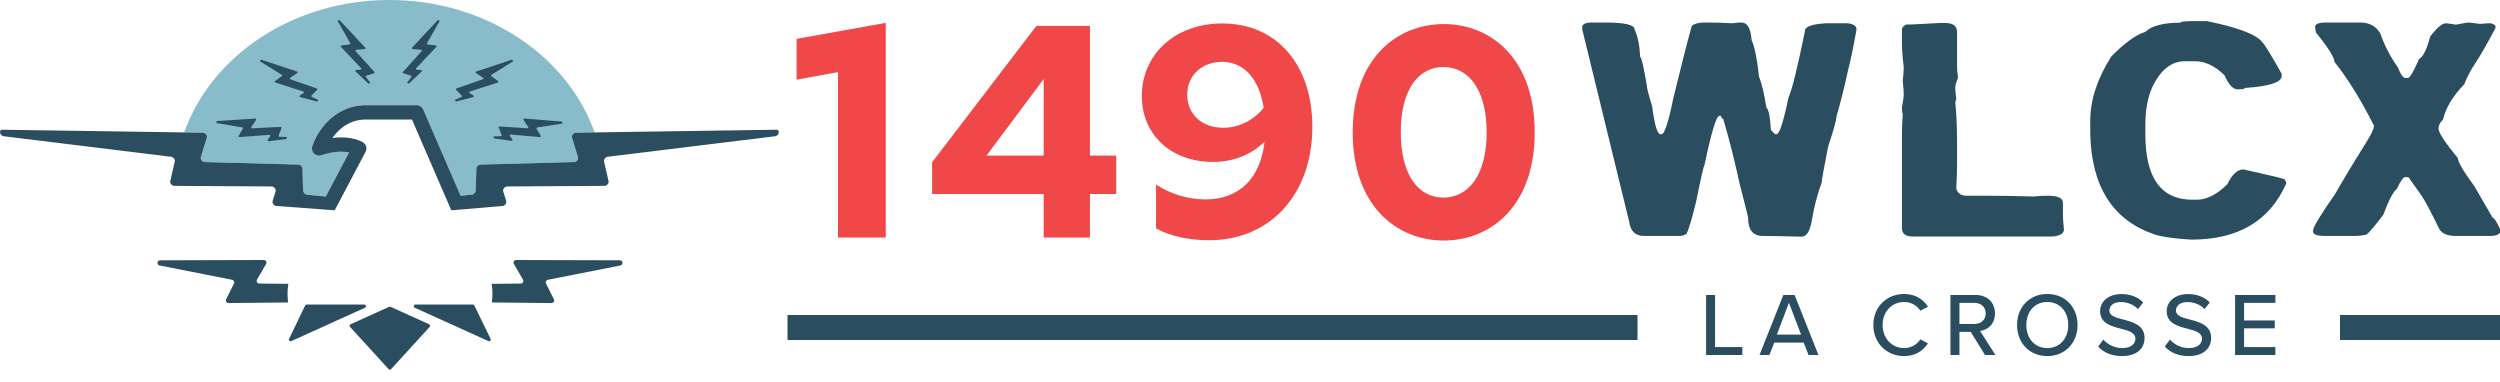
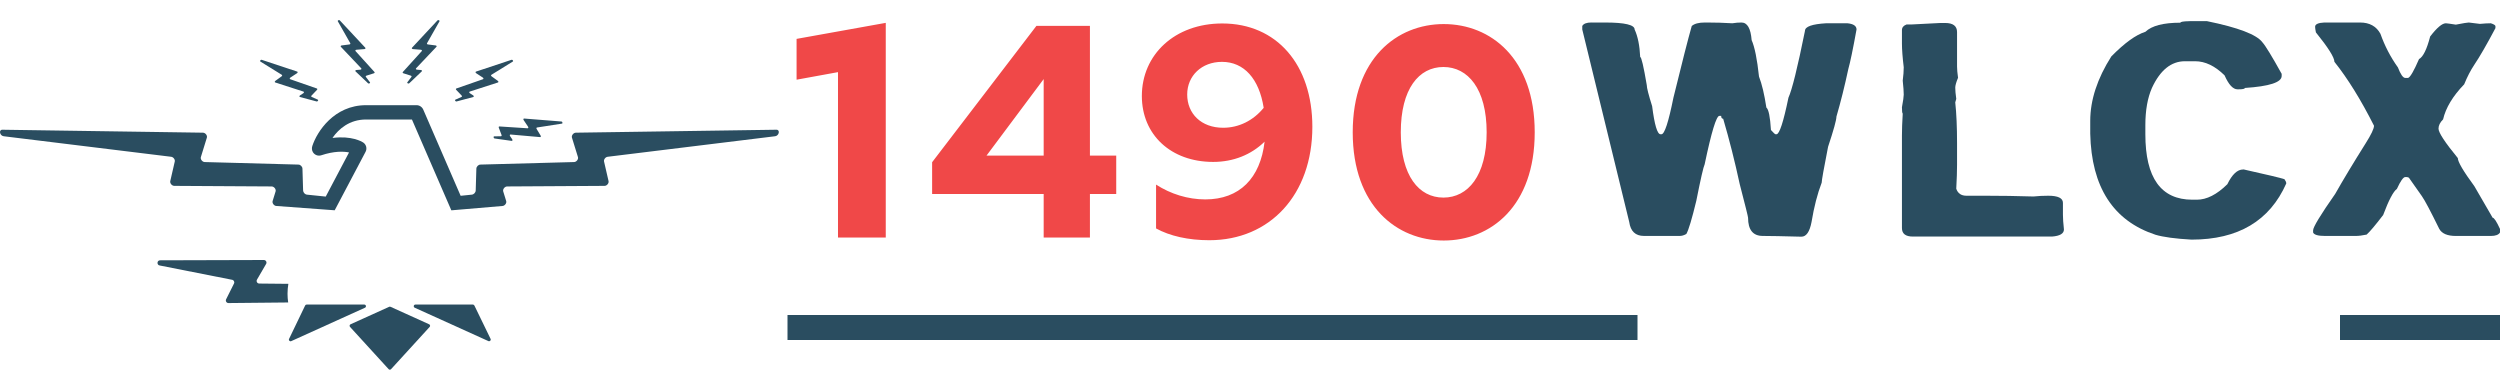
<svg xmlns="http://www.w3.org/2000/svg" width="1000" height="153" viewBox="0 0 1000 153" fill="none">
  <rect x="315" y="126" width="340" height="10" fill="#2A4D60" />
-   <path d="M696.937 142H682.429V117.988H686.029V138.832H696.937V142ZM727.382 142H723.422L721.478 137.032H709.706L707.762 142H703.802L713.342 117.988H717.842L727.382 142ZM720.434 133.828L715.574 121.12L710.75 133.828H720.434ZM761.648 142.432C754.808 142.432 749.336 137.392 749.336 130.012C749.336 122.632 754.808 117.592 761.648 117.592C766.364 117.592 769.316 119.86 771.188 122.668L768.128 124.288C766.868 122.272 764.492 120.796 761.648 120.796C756.788 120.796 753.044 124.612 753.044 130.012C753.044 135.376 756.788 139.228 761.648 139.228C764.492 139.228 766.868 137.752 768.128 135.736L771.188 137.356C769.28 140.164 766.364 142.432 761.648 142.432ZM798.177 142H794.001L788.277 132.748H783.777V142H780.177V117.988H790.293C794.865 117.988 797.997 120.94 797.997 125.368C797.997 129.688 795.081 131.992 792.021 132.388L798.177 142ZM794.289 125.368C794.289 122.848 792.417 121.156 789.825 121.156H783.777V129.58H789.825C792.417 129.58 794.289 127.888 794.289 125.368ZM806.823 130.012C806.823 122.884 811.755 117.592 818.919 117.592C826.083 117.592 831.015 122.884 831.015 130.012C831.015 137.14 826.083 142.432 818.919 142.432C811.755 142.432 806.823 137.14 806.823 130.012ZM827.307 130.012C827.307 124.72 823.995 120.796 818.919 120.796C813.771 120.796 810.531 124.72 810.531 130.012C810.531 135.268 813.771 139.228 818.919 139.228C823.995 139.228 827.307 135.268 827.307 130.012ZM839.283 138.616L841.335 135.844C842.955 137.644 845.547 139.228 848.895 139.228C852.783 139.228 854.151 137.248 854.151 135.52C854.151 133 851.415 132.28 848.355 131.488C844.503 130.48 840.039 129.364 840.039 124.468C840.039 120.508 843.531 117.628 848.535 117.628C852.243 117.628 855.159 118.816 857.283 120.976L855.195 123.64C853.359 121.696 850.839 120.832 848.247 120.832C845.583 120.832 843.747 122.2 843.747 124.216C843.747 126.376 846.339 127.06 849.327 127.816C853.251 128.86 857.823 130.084 857.823 135.196C857.823 138.94 855.231 142.432 848.751 142.432C844.467 142.432 841.335 140.884 839.283 138.616ZM865.917 138.616L867.969 135.844C869.589 137.644 872.181 139.228 875.529 139.228C879.417 139.228 880.785 137.248 880.785 135.52C880.785 133 878.049 132.28 874.989 131.488C871.137 130.48 866.673 129.364 866.673 124.468C866.673 120.508 870.165 117.628 875.169 117.628C878.877 117.628 881.793 118.816 883.917 120.976L881.829 123.64C879.993 121.696 877.473 120.832 874.881 120.832C872.217 120.832 870.381 122.2 870.381 124.216C870.381 126.376 872.973 127.06 875.961 127.816C879.885 128.86 884.457 130.084 884.457 135.196C884.457 138.94 881.865 142.432 875.385 142.432C871.101 142.432 867.969 140.884 865.917 138.616ZM910.155 142H894.027V117.988H910.155V121.156H897.627V128.176H909.903V131.344H897.627V138.832H910.155V142Z" fill="#2A4D60" />
  <rect x="936" y="126" width="64" height="10" fill="#2A4D60" />
-   <path d="M82.745 55.055L80.345 62.836C80.08 63.695 80.936 64.793 81.89 64.818L119.388 65.833C120.182 65.854 120.956 66.642 120.981 67.452L121.242 76.173C121.267 77.013 121.972 77.771 122.808 77.857L130.245 78.625C130.275 78.628 130.304 78.613 130.318 78.586L139.57 61.056C139.594 61.012 139.57 60.957 139.521 60.948C137.281 60.526 133.614 60.416 128.522 62.104C127.278 62.517 125.878 62.036 125.162 60.859C124.714 60.121 124.663 59.207 124.931 58.387C126.801 52.666 133.626 42.067 146.447 42.067H166.604C167.776 42.067 168.835 42.762 169.302 43.838L184.235 78.266C184.248 78.296 184.277 78.314 184.31 78.311L188.718 77.856C189.553 77.77 190.259 77.011 190.284 76.171L190.544 67.451C190.568 66.64 191.343 65.854 192.137 65.832L229.635 64.817C230.589 64.791 231.446 63.692 231.181 62.834L228.78 55.053C228.514 54.188 229.382 53.084 230.341 53.069L237.846 52.958C226.973 22.281 194.339 0 155.762 0C117.185 0 84.551 22.281 73.679 52.961L81.185 53.072C82.143 53.086 83.012 54.191 82.745 55.056V55.055Z" fill="#88BCCB" />
  <path d="M310.565 51.891L237.846 52.962L230.341 53.073C229.382 53.086 228.514 54.191 228.78 55.057L231.181 62.838C231.446 63.697 230.589 64.795 229.635 64.82L192.137 65.835C191.343 65.856 190.57 66.644 190.544 67.454L190.284 76.175C190.259 77.015 189.553 77.773 188.718 77.859L184.31 78.314C184.277 78.317 184.248 78.299 184.235 78.27L169.302 43.841C168.835 42.767 167.776 42.071 166.604 42.071H146.447C133.626 42.071 126.799 52.668 124.931 58.39C124.663 59.209 124.713 60.125 125.162 60.863C125.877 62.039 127.278 62.521 128.522 62.107C133.614 60.418 137.28 60.529 139.521 60.952C139.57 60.961 139.594 61.016 139.57 61.06L130.318 78.59C130.303 78.616 130.275 78.633 130.245 78.628L122.808 77.861C121.972 77.775 121.267 77.016 121.242 76.176L120.981 67.456C120.957 66.645 120.182 65.859 119.388 65.836L81.89 64.822C80.936 64.796 80.08 63.697 80.345 62.839L82.745 55.058C83.012 54.193 82.143 53.089 81.185 53.074L73.679 52.963L0.96 51.892C-0.609 51.868 -0.126 54.303 1.477 54.498L68.46 62.709C69.346 62.817 70.094 63.801 69.907 64.611L68.106 72.435C67.906 73.303 68.769 74.342 69.695 74.347L108.668 74.581C109.628 74.587 110.506 75.695 110.238 76.564L109.05 80.419C108.774 81.313 109.706 82.446 110.678 82.402L127.704 83.657L133.833 84.109C133.863 84.11 133.891 84.095 133.905 84.069L135.008 81.978L146.228 60.722C146.924 59.402 146.492 57.768 145.231 56.966C144.689 56.623 140.586 54.217 133.137 55.171C133.075 55.178 133.029 55.11 133.065 55.06C135.481 51.64 139.699 47.8 146.449 47.8H164.725C164.755 47.8 164.782 47.818 164.794 47.844L178.642 79.773L180.51 84.082C180.523 84.111 180.553 84.129 180.584 84.126L186.555 83.618L200.847 82.402C201.821 82.446 202.751 81.313 202.475 80.419L201.287 76.564C201.019 75.696 201.898 74.587 202.858 74.581L241.83 74.347C242.756 74.341 243.62 73.302 243.42 72.435L241.618 64.611C241.431 63.801 242.18 62.817 243.066 62.709L310.048 54.498C311.653 54.301 312.136 51.868 310.565 51.892V51.891Z" fill="#2A4D60" />
  <path d="M224.731 49.458L214.832 50.996C214.577 51.006 214.483 51.313 214.649 51.588L216.257 54.249C216.435 54.544 216.313 54.865 216.033 54.842L204.221 53.805C203.93 53.779 203.813 54.123 204.012 54.421L204.896 55.741C205.101 56.046 204.972 56.399 204.67 56.356L197.869 55.399C197.4 55.332 197.245 54.556 197.702 54.545L200.386 54.492C200.609 54.488 200.721 54.254 200.623 53.997L199.512 51.074C199.41 50.804 199.539 50.565 199.776 50.579L211.034 51.313C211.32 51.332 211.431 50.99 211.236 50.695L209.452 48.031C209.253 47.735 209.368 47.391 209.656 47.415L224.534 48.6C225.008 48.637 225.191 49.436 224.73 49.455L224.731 49.458Z" fill="#2A4D60" />
  <path d="M205.089 24.644L196.57 29.916C196.339 30.025 196.372 30.343 196.633 30.533L199.149 32.357C199.428 32.56 199.441 32.903 199.174 32.99L187.89 36.635C187.613 36.725 187.639 37.087 187.938 37.284L189.267 38.156C189.574 38.357 189.592 38.732 189.297 38.81L182.661 40.577C182.203 40.699 181.758 40.044 182.175 39.856L184.626 38.762C184.829 38.671 184.842 38.412 184.652 38.214L182.49 35.954C182.291 35.745 182.316 35.474 182.54 35.395L193.196 31.687C193.467 31.593 193.436 31.235 193.141 31.039L190.46 29.28C190.162 29.085 190.133 28.724 190.409 28.633L204.573 23.931C205.025 23.78 205.503 24.445 205.086 24.642L205.089 24.644Z" fill="#2A4D60" />
  <path d="M104.188 24.644L112.707 29.916C112.938 30.025 112.905 30.343 112.644 30.533L110.128 32.357C109.849 32.56 109.836 32.903 110.103 32.99L121.387 36.635C121.664 36.725 121.638 37.087 121.339 37.284L120.01 38.156C119.703 38.357 119.685 38.732 119.98 38.81L126.616 40.577C127.074 40.699 127.519 40.044 127.102 39.856L124.651 38.762C124.448 38.671 124.435 38.412 124.625 38.214L126.787 35.954C126.986 35.745 126.961 35.474 126.736 35.395L116.081 31.687C115.81 31.593 115.841 31.235 116.136 31.039L118.817 29.28C119.115 29.085 119.144 28.724 118.868 28.633L104.704 23.931C104.252 23.78 103.774 24.445 104.191 24.642L104.188 24.644Z" fill="#2A4D60" />
  <path d="M175.773 8.559L170.821 17.269C170.671 17.475 170.853 17.738 171.172 17.78L174.256 18.175C174.597 18.22 174.773 18.515 174.581 18.719L166.424 27.326C166.223 27.537 166.42 27.843 166.776 27.872L168.36 28C168.726 28.03 168.922 28.35 168.701 28.56L163.723 33.291C163.379 33.617 162.675 33.255 162.95 32.892L164.578 30.756C164.713 30.579 164.599 30.345 164.338 30.262L161.357 29.315C161.083 29.228 160.975 28.977 161.134 28.801L168.709 20.44C168.902 20.228 168.703 19.928 168.35 19.898L165.155 19.638C164.799 19.61 164.601 19.307 164.799 19.095L174.978 8.18C175.302 7.832 176.041 8.186 175.769 8.558L175.773 8.559Z" fill="#2A4D60" />
  <path d="M135.15 8.559L140.101 17.269C140.251 17.475 140.069 17.738 139.75 17.78L136.666 18.175C136.325 18.22 136.149 18.515 136.341 18.719L144.499 27.326C144.699 27.537 144.502 27.843 144.146 27.872L142.562 28C142.196 28.03 142 28.35 142.221 28.56L147.199 33.291C147.544 33.617 148.247 33.255 147.972 32.892L146.344 30.756C146.21 30.579 146.323 30.345 146.585 30.262L149.565 29.315C149.84 29.228 149.947 28.977 149.788 28.801L142.214 20.44C142.021 20.228 142.22 19.928 142.572 19.898L145.768 19.638C146.123 19.61 146.321 19.307 146.123 19.095L135.944 8.18C135.62 7.832 134.881 8.186 135.153 8.558L135.15 8.559Z" fill="#2A4D60" />
-   <path d="M86.801 49.266L96.929 50.956C97.19 50.971 97.289 51.282 97.123 51.558L95.519 54.222C95.341 54.516 95.47 54.844 95.756 54.823L107.799 53.941C108.096 53.919 108.22 54.269 108.02 54.567L107.136 55.887C106.931 56.192 107.068 56.549 107.376 56.511L114.305 55.639C114.783 55.579 114.929 54.796 114.465 54.782L111.723 54.69C111.494 54.682 111.377 54.445 111.474 54.186L112.567 51.251C112.668 50.98 112.533 50.736 112.29 50.749L100.806 51.333C100.515 51.347 100.396 51.001 100.593 50.707L102.377 48.044C102.575 47.747 102.454 47.399 102.159 47.418L86.987 48.408C86.504 48.439 86.327 49.242 86.798 49.267L86.801 49.266Z" fill="#2A4D60" />
  <path d="M636.575 9.006H642.07C649.924 9.006 653.851 9.935 653.851 11.8C655.122 14.554 655.867 18.217 656.078 22.79C656.559 22.79 657.435 26.532 658.706 34.023C658.706 35.117 659.425 37.93 660.854 42.463C661.81 49.954 662.923 53.696 664.201 53.696H664.597C665.815 53.696 667.41 48.821 669.373 39.063C672.826 24.977 675.263 15.424 676.7 10.403C677.76 9.474 679.487 9.006 681.872 9.006H682.985C686.167 9.006 689.488 9.105 692.934 9.309C694.205 9.105 695.424 9.006 696.597 9.006C698.929 9.006 700.287 11.358 700.656 16.049C701.875 18.803 702.856 23.659 703.601 30.623C704.767 33.621 705.749 37.752 706.546 43.01C707.448 43.741 708.061 46.732 708.377 51.996C709.385 53.13 709.998 53.696 710.209 53.696H710.604C711.771 53.696 713.365 48.821 715.381 39.063C716.811 35.947 719.018 27.039 721.989 12.34C721.989 10.64 724.829 9.632 730.508 9.303H738.948C741.386 9.547 742.612 10.377 742.612 11.793C741.182 19.686 740.088 24.931 739.35 27.52C737.868 34.445 736.273 40.822 734.574 46.647C734.574 47.984 733.46 52.01 731.227 58.73C729.527 67.394 728.677 72.171 728.677 73.06C726.977 77.475 725.626 82.719 724.618 88.787C723.874 92.714 722.523 94.677 720.56 94.677C713.022 94.473 707.877 94.374 705.116 94.374C701.189 94.374 699.226 91.943 699.226 87.087C699.226 86.685 698.113 82.185 695.879 73.607C693.916 64.495 691.715 55.792 689.271 47.497C688.737 47.497 688.473 47.114 688.473 46.344H687.755C686.536 46.344 684.573 52.8 681.865 65.714C681.391 66.643 680.271 71.525 678.518 80.347C676.766 87.594 675.441 92.009 674.539 93.584C673.636 94.111 672.76 94.374 671.91 94.374H657.58C654.18 94.374 652.217 92.516 651.69 88.787L632.906 11.787V10.39C633.433 9.461 634.658 8.993 636.569 8.993L636.575 9.006Z" fill="#2A4D60" />
  <path d="M776.213 9.191H778.045C781.227 9.191 782.821 10.403 782.821 12.834V26.618C782.821 27.711 782.953 29.207 783.217 31.111C782.472 32.897 782.103 34.208 782.103 35.058C782.103 36.151 782.235 37.647 782.505 39.551L782.103 40.948C782.584 45.441 782.821 50.864 782.821 57.221V65.965C782.821 68.435 782.716 71.611 782.505 75.498C783.144 77.363 784.495 78.292 786.564 78.292H794.285C800.334 78.292 806.705 78.39 813.392 78.595C815.356 78.39 817.319 78.292 819.282 78.292C823.209 78.292 825.173 79.24 825.173 81.144V85.882C825.173 87.384 825.304 89.341 825.575 91.772C825.575 93.432 823.98 94.381 820.798 94.625H765.151C762.232 94.625 760.776 93.491 760.776 91.225V54.184C760.776 51.799 760.882 48.88 761.092 45.441C760.882 45.322 760.776 44.473 760.776 42.891C761.25 40.342 761.494 38.661 761.494 37.851C761.494 36.639 761.362 34.774 761.092 32.264C761.356 30.202 761.494 28.416 761.494 26.921C761.02 22.994 760.776 19.799 760.776 17.328V12.044C760.776 10.99 761.389 10.245 762.608 9.797H764.439C771.707 9.395 775.633 9.191 776.22 9.191H776.213Z" fill="#2A4D60" />
  <path d="M875.812 8.466H882.816C895.288 11.016 902.661 13.829 904.947 16.906C906.166 18.244 908.742 22.454 912.669 29.537V30.386C912.669 32.936 907.76 34.537 897.943 35.183C897.943 35.545 897.093 35.73 895.393 35.73H894.998C893.193 35.73 891.467 33.865 889.826 30.143C886.005 26.381 882.078 24.496 878.046 24.496H873.987C868.466 24.496 864.065 28.061 860.771 35.183C859.018 39.189 858.142 44.15 858.142 50.06V53.703C858.142 71.15 864.401 79.88 876.926 79.88H878.757C882.684 79.88 886.743 77.817 890.94 73.686C892.85 69.76 894.945 67.796 897.232 67.796H897.548C906.996 69.904 912.405 71.196 913.789 71.683C914.263 72.329 914.507 72.896 914.507 73.383C907.872 88.366 895.242 95.85 876.616 95.85C870.139 95.488 865.336 94.836 862.207 93.907C845.274 88.32 836.577 74.839 836.096 53.466V48.367C836.096 40.026 838.91 31.421 844.536 22.559C849.84 17.176 854.38 13.895 858.148 12.723C860.698 10.291 865.363 9.079 872.156 9.079C872.156 8.717 873.374 8.512 875.819 8.473L875.812 8.466Z" fill="#2A4D60" />
  <path d="M929.72 9.006H944.05C947.818 9.006 950.526 10.509 952.167 13.5C953.867 18.316 956.199 22.809 959.171 26.98C960.231 29.773 961.213 31.17 962.116 31.17H963.229C964.079 30.927 965.535 28.416 967.604 23.64C969.251 22.75 970.733 19.733 972.064 14.594C974.772 11.069 976.867 9.309 978.356 9.309C978.673 9.309 980.004 9.494 982.336 9.856C985.255 9.29 986.981 9.006 987.508 9.006L991.968 9.553C993.668 9.395 995.124 9.309 996.343 9.309C997.457 9.672 998.069 10.041 998.175 10.403V11.253C994.722 17.776 991.909 22.651 989.735 25.886C988.246 28.113 986.895 30.722 985.676 33.72C981.11 38.457 978.297 43.135 977.236 47.747C976.017 48.959 975.405 50.198 975.405 51.45C975.405 53.031 977.981 56.958 983.127 63.23C983.127 64.726 985.327 68.475 989.735 74.464L997.055 87.094C997.641 87.094 998.623 88.59 1000 91.587V92.984C999.466 93.913 998.247 94.381 996.337 94.381H982.329C978.982 94.381 976.782 93.452 975.721 91.587C972.163 84.34 969.831 79.952 968.717 78.41L963.545 71.064L962.827 70.82H962.109C961.312 70.82 960.198 72.401 958.762 75.557C957.332 76.572 955.501 80.051 953.267 86C950.138 90.092 947.937 92.701 946.659 93.834C944.959 94.196 943.477 94.381 942.198 94.381H930.016C927.203 94.381 925.608 93.913 925.24 92.984V92.134C925.24 90.836 928.185 85.98 934.075 77.56C937.31 71.855 941.368 65.115 946.257 57.34C948.484 53.815 949.604 51.47 949.604 50.297C944.353 39.894 939.069 31.368 933.765 24.733C933.765 22.994 931.301 19.067 926.36 12.953C926.149 11.899 926.043 11.154 926.043 10.706C926.043 9.692 927.262 9.125 929.707 9.006H929.72Z" fill="#2A4D60" />
  <path d="M354.305 9.144V95H335.199V28.854L318.632 31.878V15.553L354.305 9.144ZM446.491 77.587H435.97V95H417.469V77.587H372.848V64.89L414.567 10.353H435.97V62.23H446.491V77.587ZM394.614 62.23H417.469V31.636L394.614 62.23ZM456.741 38.407C456.741 21.841 469.922 9.386 488.907 9.386C510.673 9.386 524.942 25.831 524.942 50.742C524.942 77.829 508.013 96.088 483.707 96.088C475.363 96.088 467.866 94.395 462.424 91.372V73.838C468.229 77.587 475.121 79.763 482.135 79.763C495.8 79.763 504.143 71.299 505.836 56.667C500.516 61.867 493.381 64.769 485.279 64.769C468.35 64.769 456.741 53.886 456.741 38.407ZM489.27 51.105C495.558 51.105 501.362 48.202 505.473 43.123C503.66 31.515 497.613 24.743 488.786 24.743C480.684 24.743 474.88 30.305 474.88 37.803C474.88 45.421 480.442 51.105 489.27 51.105ZM577.488 96.209C558.865 96.209 541.089 82.545 541.089 52.918C541.089 23.292 558.865 9.627 577.488 9.627C596.231 9.627 613.886 23.292 613.886 52.918C613.886 82.545 596.231 96.209 577.488 96.209ZM577.367 79.038C587.162 79.038 594.659 70.331 594.659 52.918C594.659 35.505 587.162 26.799 577.367 26.799C567.572 26.799 560.316 35.505 560.316 52.918C560.316 70.331 567.572 79.038 577.367 79.038Z" fill="#F04848" />
  <path d="M116.487 136.454L145.992 123.088C146.639 122.796 146.43 121.826 145.719 121.826H122.653C122.399 121.826 122.168 121.971 122.058 122.2L115.62 135.566C115.351 136.122 115.925 136.708 116.487 136.454Z" fill="#2A4D60" />
  <path d="M196.233 135.551L189.749 122.199C189.639 121.972 189.409 121.827 189.155 121.827H166.162C165.451 121.827 165.242 122.795 165.889 123.089L195.365 136.441C195.927 136.696 196.501 136.107 196.231 135.551H196.233Z" fill="#2A4D60" />
-   <path d="M247.957 104.12L206.456 104C205.649 104 205.146 104.873 205.551 105.571L209.203 111.846C209.606 112.538 209.112 113.409 208.31 113.417L196.657 113.534C196.871 114.82 196.988 116.137 196.988 117.483C196.988 118.672 196.898 119.84 196.73 120.984L220.607 121.224C221.388 121.232 221.901 120.41 221.551 119.71L218.396 113.408C218.069 112.754 218.497 111.976 219.223 111.901L248.062 106.204C249.378 106.068 249.279 104.121 247.957 104.118V104.12Z" fill="#2A4D60" />
  <path d="M115.343 113.534L103.69 113.417C102.888 113.409 102.394 112.54 102.797 111.846L106.449 105.571C106.854 104.874 106.351 103.998 105.544 104L64.043 104.12C62.721 104.121 62.622 106.068 63.938 106.205L92.777 111.902C93.504 111.977 93.931 112.756 93.603 113.409L90.449 119.712C90.099 120.41 90.612 121.233 91.393 121.225L115.27 120.986C115.102 119.841 115.012 118.673 115.012 117.484C115.012 116.139 115.129 114.82 115.343 113.535V113.534Z" fill="#2A4D60" />
  <path d="M155.668 122.719L140.226 129.713C139.817 129.899 139.708 130.429 140.01 130.76L155.452 147.663C155.714 147.949 156.165 147.949 156.427 147.663L171.869 130.76C172.171 130.429 172.062 129.899 171.653 129.713L156.211 122.719C156.039 122.641 155.839 122.641 155.666 122.719H155.668Z" fill="#2A4D60" />
</svg>